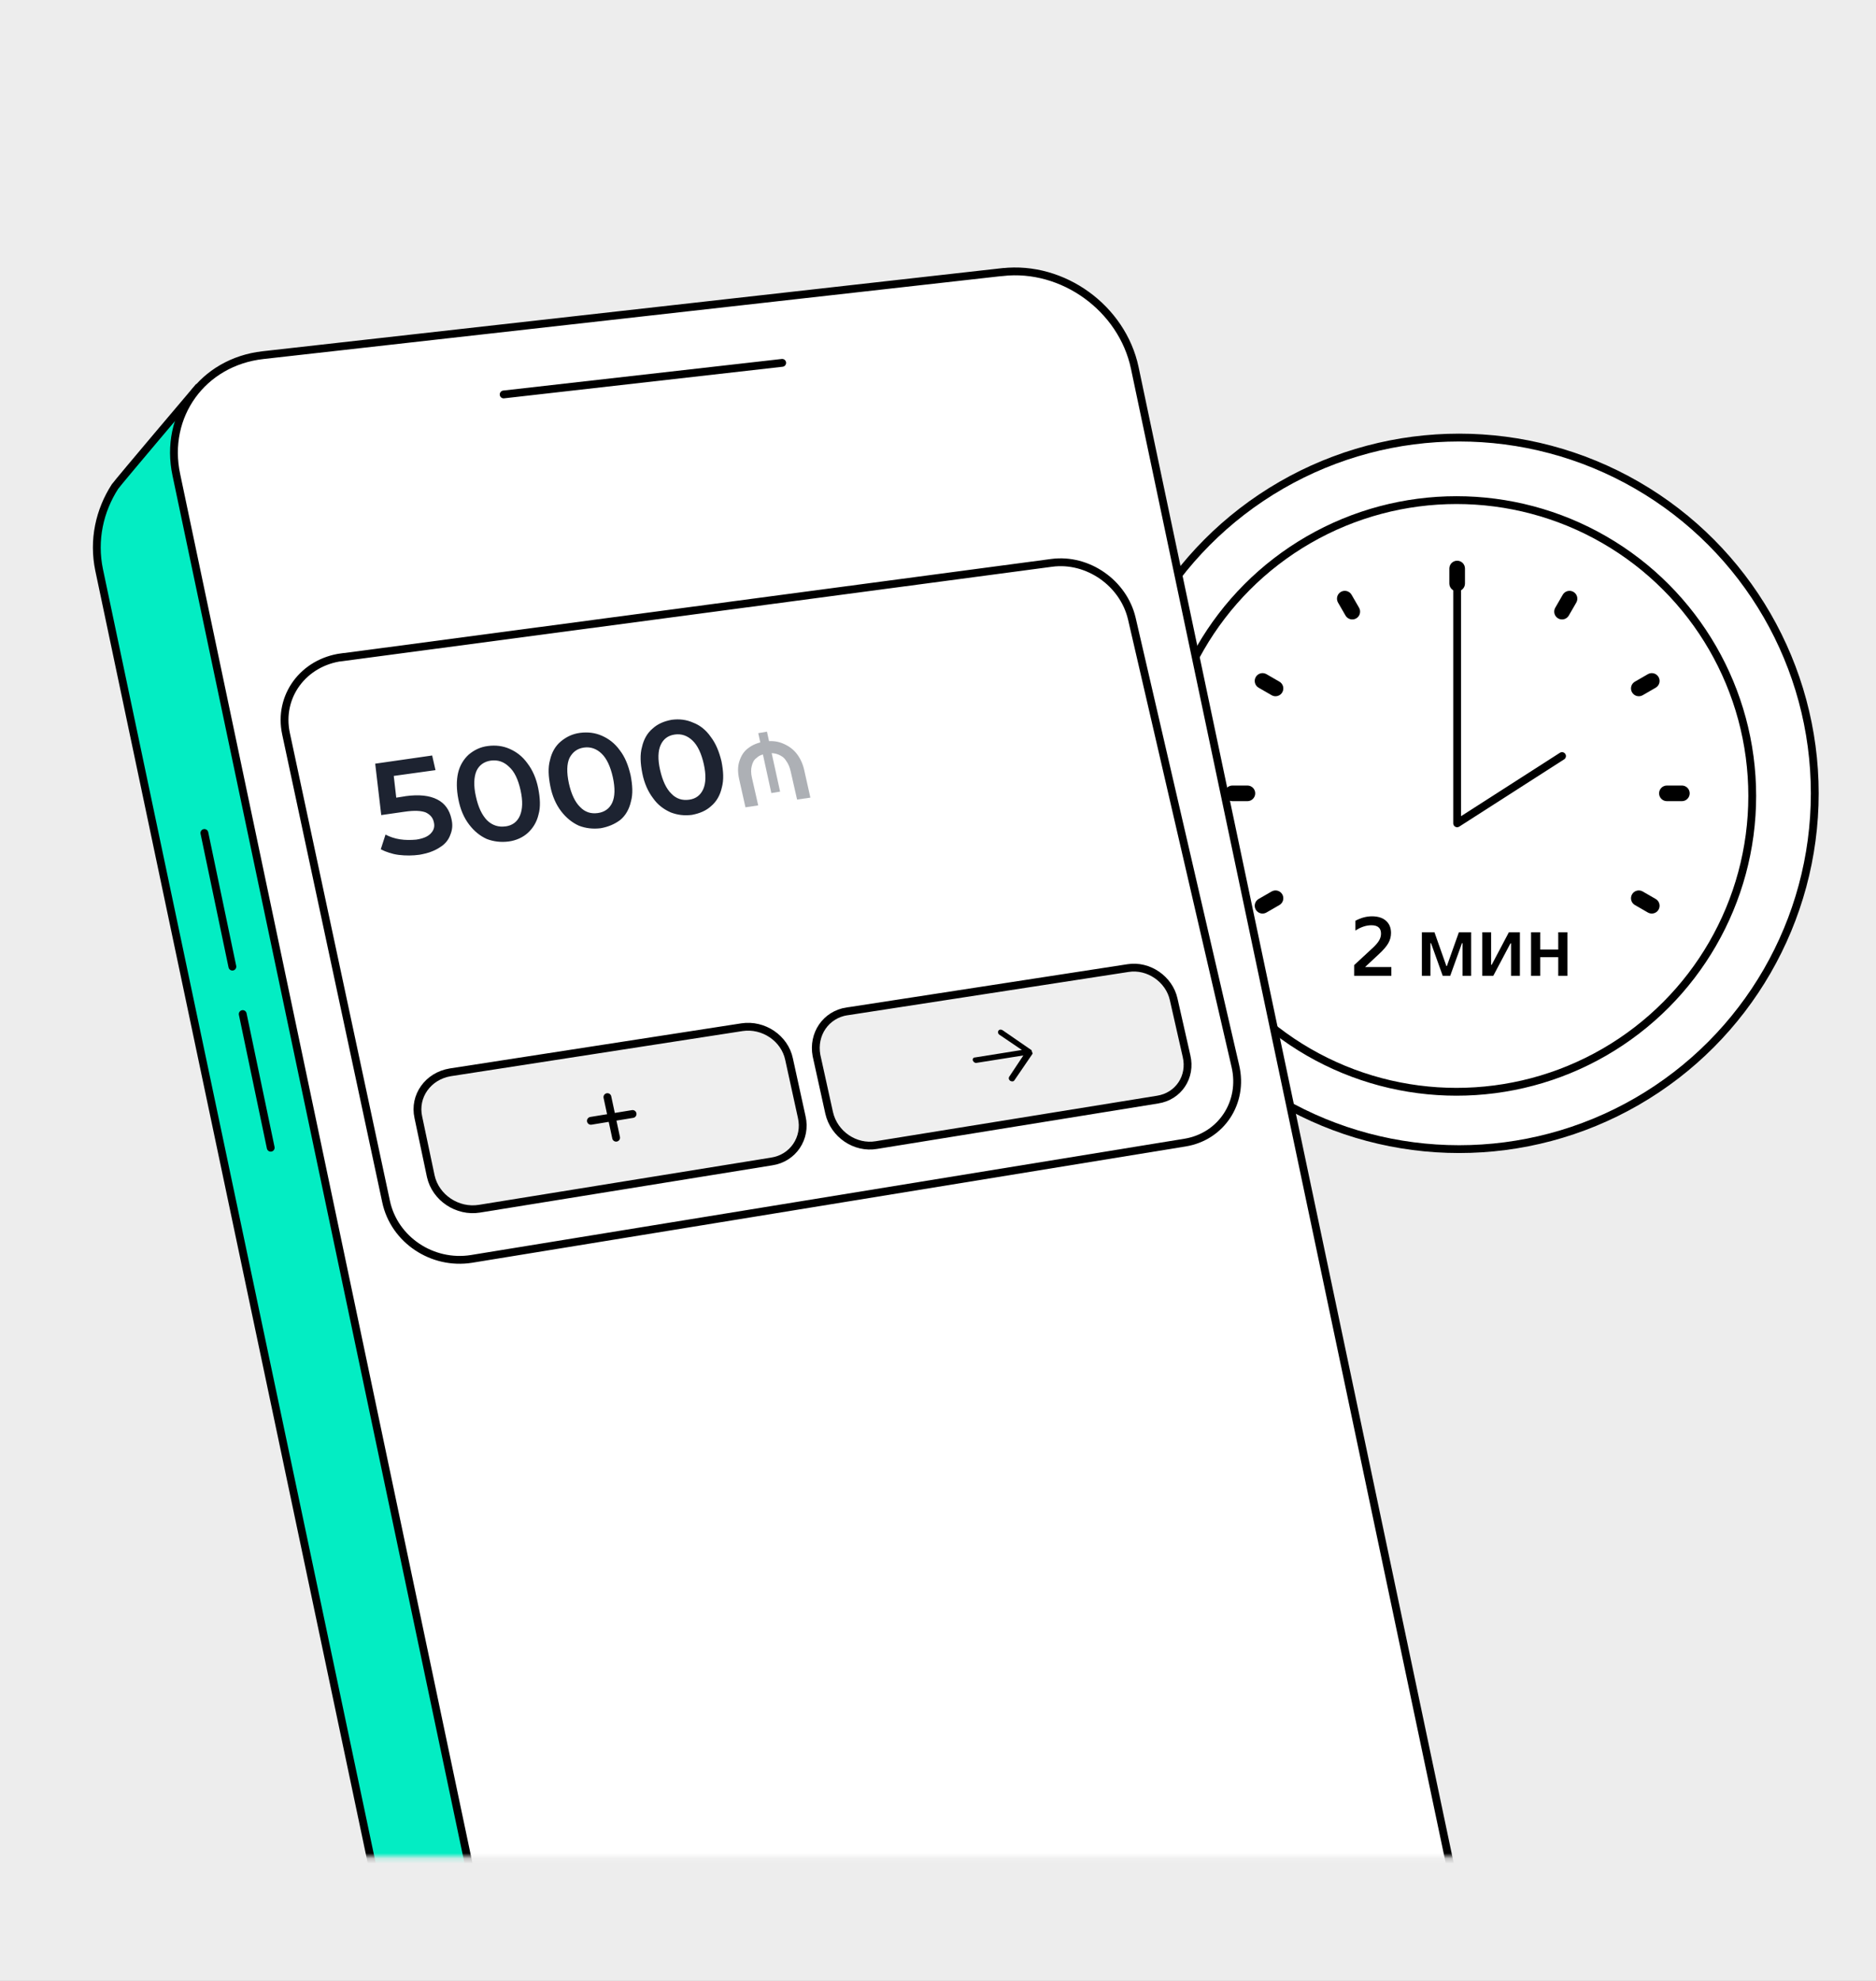
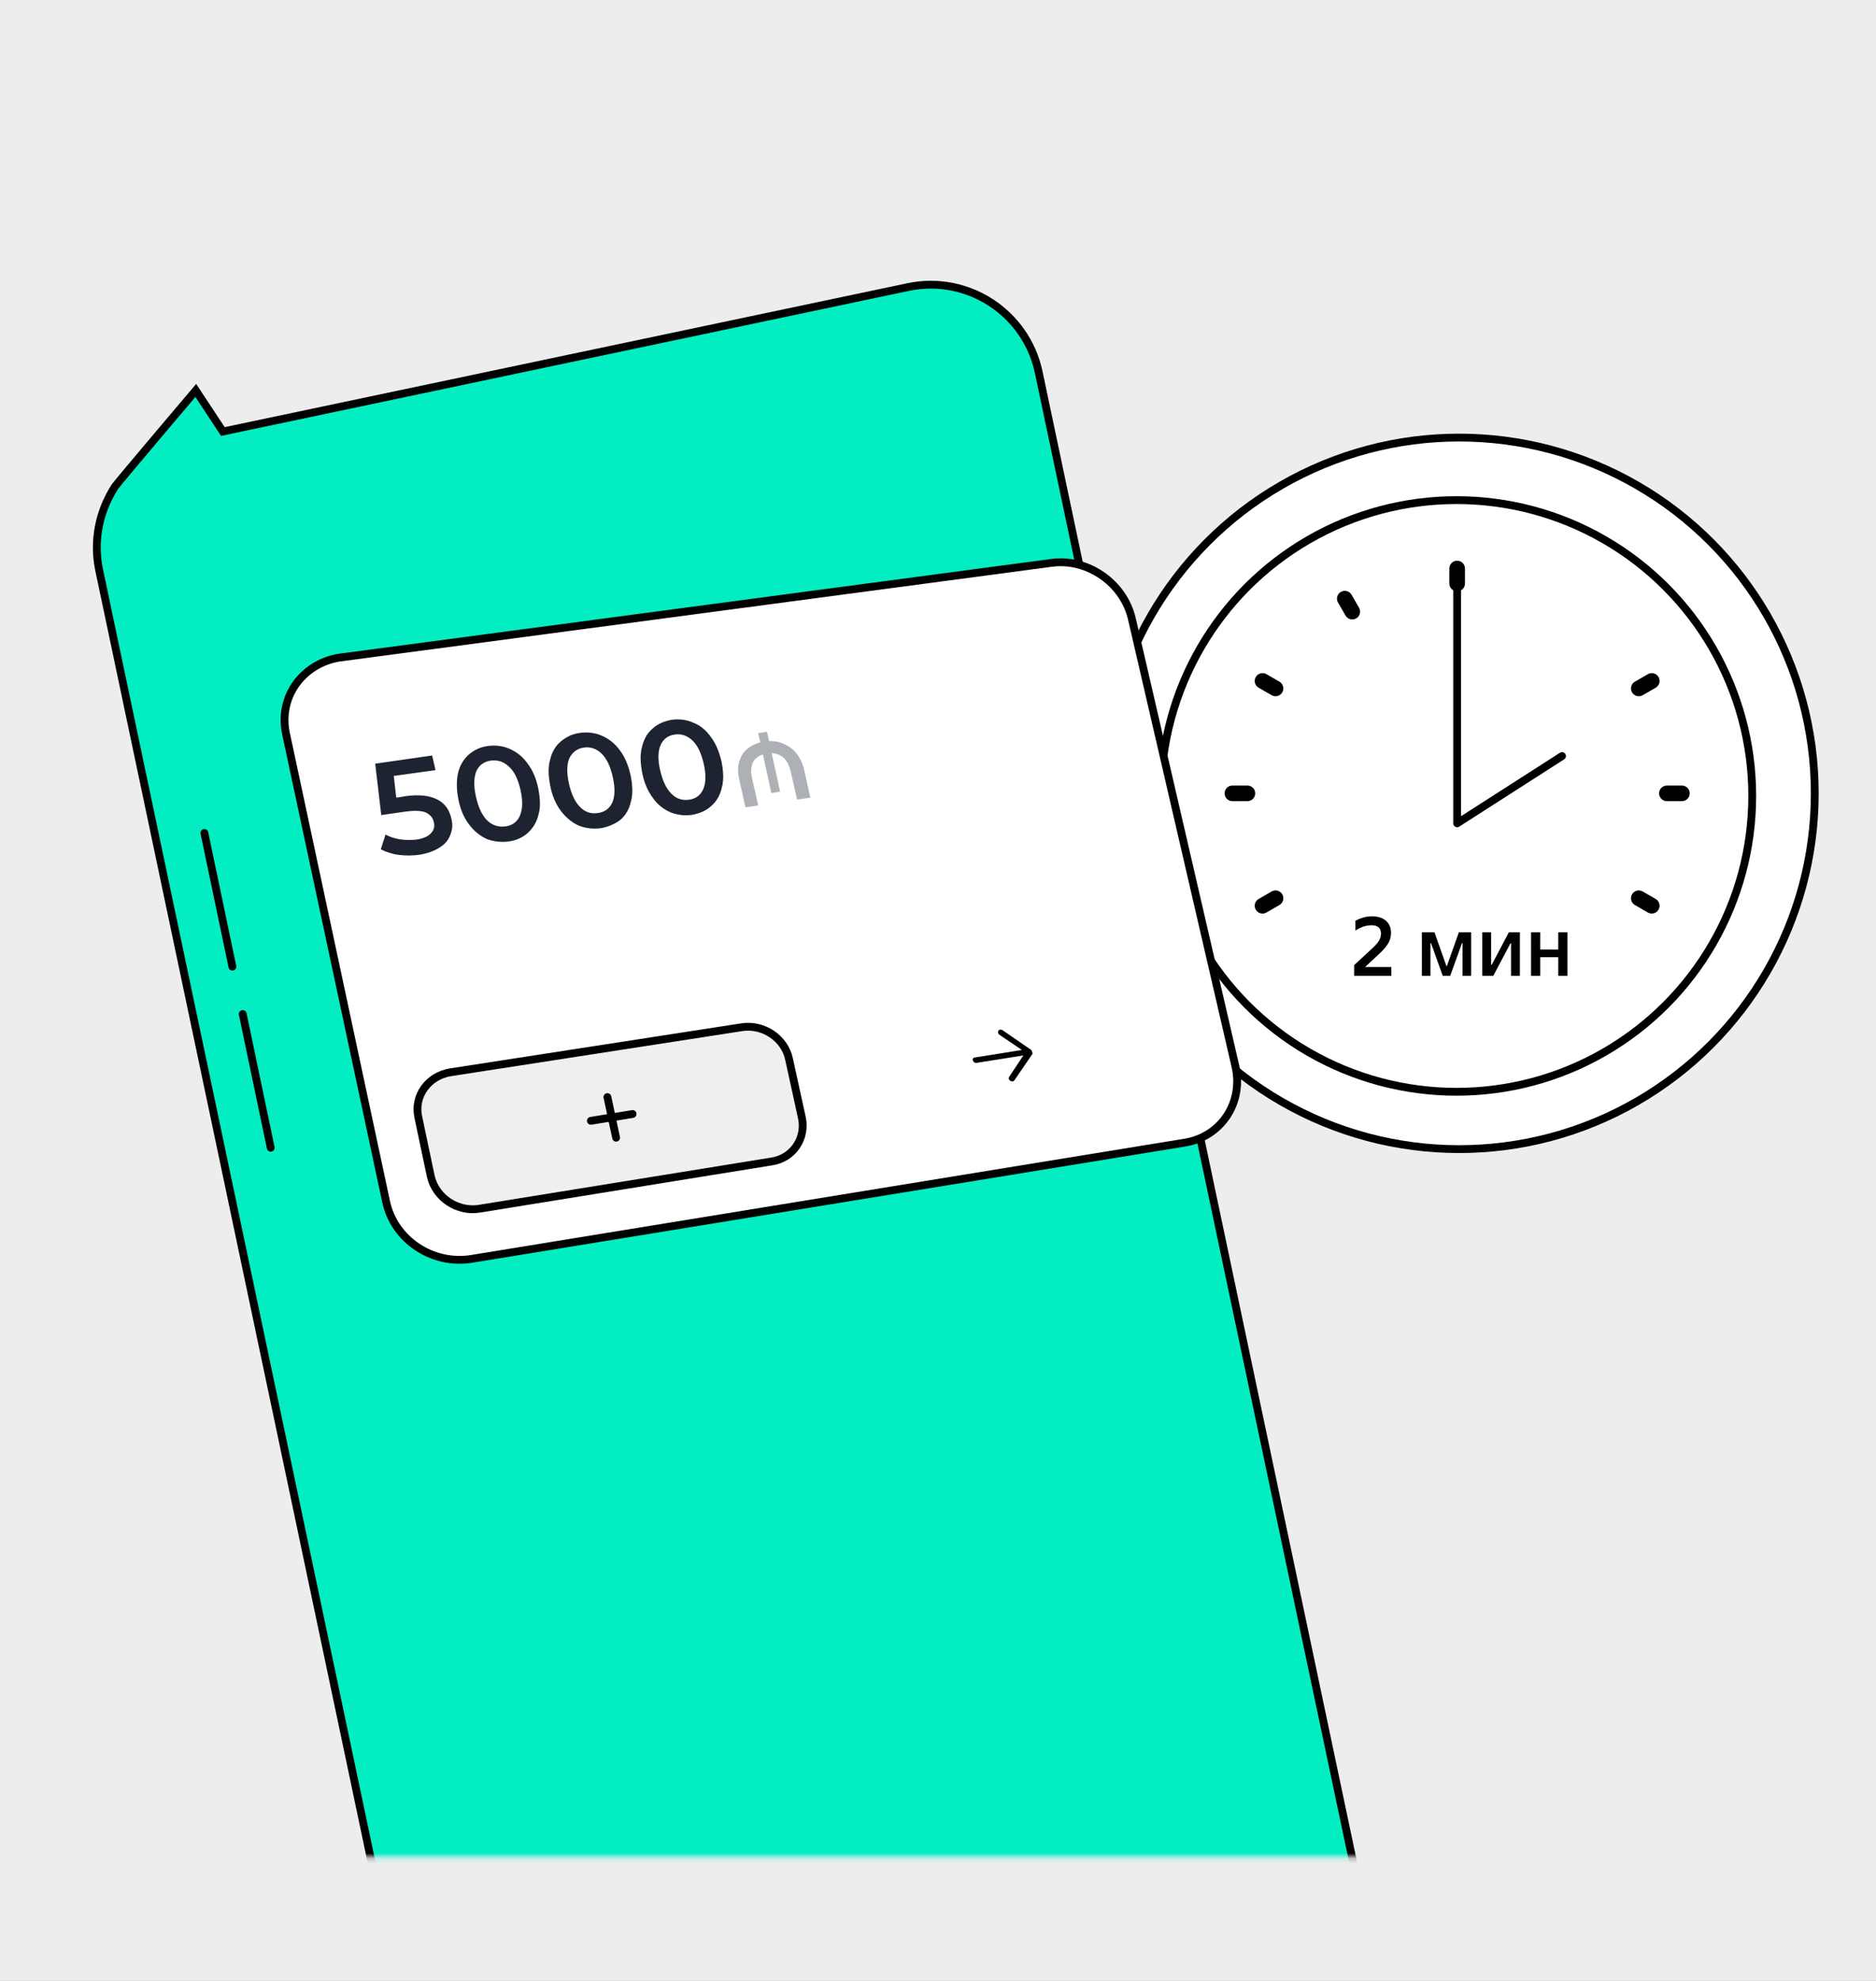
<svg xmlns="http://www.w3.org/2000/svg" width="360" height="380" viewBox="0 0 360 380" fill="none">
  <rect x="0" y="0" width="360" height="380" fill="#808080" stroke="none" />
  <g clip-path="url(#clip0_5143_16521)">
    <rect width="360" height="380" fill="#EDEDED" />
    <circle cx="280" cy="152.188" r="68.25" fill="white" stroke="black" stroke-width="1.5" />
    <circle cx="279.5" cy="152.688" r="56.75" fill="white" stroke="black" stroke-width="1.5" />
    <path fill-rule="evenodd" clip-rule="evenodd" d="M236.5 150.688C235.672 150.688 235 151.359 235 152.188C235 153.016 235.672 153.688 236.5 153.688H239.375C240.203 153.688 240.875 153.016 240.875 152.188C240.875 151.359 240.203 150.688 239.375 150.688H236.5ZM319.875 150.688C319.047 150.688 318.375 151.359 318.375 152.188C318.375 153.016 319.047 153.688 319.875 153.688H322.75C323.578 153.688 324.25 153.016 324.25 152.188C324.25 151.359 323.578 150.688 322.75 150.688H319.875Z" fill="black" />
    <path fill-rule="evenodd" clip-rule="evenodd" d="M241.528 172.451C240.81 172.865 240.564 173.783 240.979 174.5C241.393 175.218 242.31 175.463 243.028 175.049L245.518 173.612C246.235 173.198 246.481 172.28 246.067 171.563C245.652 170.845 244.735 170.599 244.018 171.014L241.528 172.451ZM313.733 130.764C313.015 131.178 312.77 132.095 313.184 132.813C313.598 133.53 314.515 133.776 315.233 133.362L317.723 131.924C318.44 131.51 318.686 130.593 318.272 129.875C317.857 129.158 316.94 128.912 316.223 129.326L313.733 130.764Z" fill="black" />
-     <path fill-rule="evenodd" clip-rule="evenodd" d="M299 118.629C298.283 118.215 298.037 117.298 298.451 116.58L299.888 114.091C300.303 113.373 301.22 113.127 301.938 113.541C302.655 113.956 302.901 114.873 302.487 115.591L301.049 118.08C300.635 118.798 299.717 119.044 299 118.629Z" fill="black" />
    <path fill-rule="evenodd" clip-rule="evenodd" d="M279.625 113.437C278.797 113.437 278.125 112.766 278.125 111.938L278.125 109.063C278.125 108.234 278.797 107.563 279.625 107.563C280.453 107.563 281.125 108.234 281.125 109.063L281.125 111.938C281.125 112.766 280.453 113.437 279.625 113.437Z" fill="black" />
    <path fill-rule="evenodd" clip-rule="evenodd" d="M260.25 118.629C259.533 119.044 258.615 118.798 258.201 118.08L256.763 115.591C256.349 114.873 256.595 113.956 257.313 113.541C258.03 113.127 258.947 113.373 259.362 114.091L260.799 116.58C261.213 117.298 260.967 118.215 260.25 118.629Z" fill="black" />
    <path fill-rule="evenodd" clip-rule="evenodd" d="M244.018 133.362C244.735 133.776 245.652 133.53 246.067 132.813C246.481 132.095 246.235 131.178 245.518 130.764L243.028 129.326C242.31 128.912 241.393 129.158 240.979 129.875C240.565 130.593 240.81 131.51 241.528 131.924L244.018 133.362ZM316.223 175.049C316.94 175.463 317.858 175.218 318.272 174.5C318.686 173.783 318.44 172.865 317.723 172.451L315.233 171.014C314.515 170.599 313.598 170.845 313.184 171.563C312.77 172.28 313.015 173.198 313.733 173.612L316.223 175.049Z" fill="black" />
    <path d="M279.625 111.938L279.625 157.938L299.75 145.035" stroke="black" stroke-width="1.5" stroke-linecap="round" stroke-linejoin="round" />
    <path d="M261.957 185.507H266.997V187.188H259.861V185.139L263.557 181.715C264.058 181.235 264.426 180.793 264.661 180.387C264.895 179.971 265.013 179.545 265.013 179.108C265.013 178.03 264.399 177.491 263.173 177.491C262.159 177.491 261.135 177.833 260.101 178.515V176.627C261.157 176.062 262.218 175.779 263.285 175.779C264.426 175.779 265.317 176.062 265.957 176.627C266.607 177.193 266.933 177.977 266.933 178.979C266.933 179.673 266.757 180.329 266.405 180.947C266.053 181.555 265.461 182.243 264.629 183.011L261.957 185.507ZM274.501 187.188H272.853V178.835H275.269L277.557 185.315H277.653L279.957 178.835H282.309V187.188H280.661V180.931H280.549L278.293 187.188H276.853L274.613 180.931H274.501V187.188ZM286.559 187.188H284.447V178.835H286.143V185.076H286.255L289.551 178.835H291.663V187.188H289.967V180.963H289.855L286.559 187.188ZM299.022 182.147V178.835H300.782V187.188H299.022V183.619H295.566V187.188H293.806V178.835H295.566V182.147H299.022Z" fill="black" />
    <mask id="mask0_5143_16521" style="mask-type:luminance" maskUnits="userSpaceOnUse" x="14" y="22" width="272" height="335">
      <path d="M286 22.188H14V356.188H286V22.188Z" fill="white" />
    </mask>
    <g mask="url(#mask0_5143_16521)">
      <path d="M19.03 109.368L86.95 431.468C89.38 442.818 100.55 450.098 111.9 447.758L251.03 418.478C262.38 416.048 269.66 404.878 267.32 393.528L199.31 71.338C196.88 59.988 185.71 52.708 174.36 55.048L42.77 82.778L37.57 74.898C37.57 74.898 23.02 92.048 22.06 93.348C19.11 97.938 17.82 103.568 19.03 109.378V109.368Z" fill="#03EDC3" stroke="black" stroke-width="1.5" />
      <path d="M44.591 185.428L39.221 159.788" stroke="black" stroke-width="1.5" stroke-linecap="round" />
      <path d="M51.95 220.167L46.58 194.527" stroke="black" stroke-width="1.5" stroke-linecap="round" />
-       <path d="M192.38 52.198C203.99 50.898 215.34 59.128 217.76 70.568L286.03 394.568C288.46 406.008 281.01 416.228 269.31 417.438L127.06 431.818C115.45 433.028 104.02 424.718 101.68 413.368L33.84 91.088C31.41 79.738 38.86 69.428 50.47 68.128L192.37 52.188L192.38 52.198Z" fill="white" stroke="black" stroke-width="1.5" />
-       <path d="M96.65 75.667L150.1 69.607" stroke="black" stroke-width="1.5" stroke-linecap="round" stroke-linejoin="round" />
      <path d="M65.621 126.088L201.851 107.968C208.721 107.068 215.581 111.818 217.191 118.648L237.071 204.538C238.681 211.498 234.351 218.028 227.441 219.178L90.46 241.498C82.96 242.688 75.65 237.828 74.091 230.508L54.891 140.768C53.34 133.568 58.23 127.038 65.611 126.068L65.621 126.088Z" fill="white" />
      <path d="M65.621 126.088L201.851 107.968C208.721 107.068 215.581 111.818 217.191 118.648L237.071 204.538C238.681 211.498 234.351 218.028 227.441 219.178L90.46 241.498C82.96 242.688 75.65 237.828 74.091 230.508L54.891 140.768C53.34 133.568 58.23 127.038 65.611 126.068L65.621 126.088Z" stroke="black" stroke-width="1.5" />
      <path d="M77.76 152.737C80.43 152.367 82.42 152.607 83.9 153.357C85.38 154.107 86.26 155.377 86.63 157.087C86.9 158.197 86.83 159.137 86.41 160.157C86.08 161.097 85.4 161.957 84.37 162.567C83.34 163.257 82.05 163.697 80.5 163.967C79.21 164.147 77.83 164.157 76.53 163.997C75.24 163.837 74.02 163.417 73.07 162.917L73.98 160.097C74.76 160.517 75.71 160.847 76.75 161.007C77.79 161.167 78.82 161.157 79.86 161.067C81.07 160.887 82.01 160.537 82.61 159.937C83.21 159.337 83.46 158.647 83.27 157.797C83.09 156.857 82.56 156.267 81.69 155.847C80.82 155.517 79.53 155.437 77.63 155.717L73.16 156.357L72 146.497L82.93 144.927L83.57 147.737L75.56 148.847L76.04 153.017L77.76 152.747V152.737ZM97.59 161.427C96.12 161.607 94.73 161.447 93.42 160.947C92.11 160.357 90.98 159.437 90.01 158.157C89.04 156.887 88.33 155.267 87.96 153.317C87.59 151.447 87.57 149.737 87.9 148.287C88.23 146.837 88.99 145.627 89.93 144.767C90.96 143.897 92.16 143.287 93.63 143.107C95.1 142.917 96.49 143.077 97.8 143.657C99.11 144.237 100.25 145.087 101.22 146.437C102.19 147.707 102.91 149.327 103.28 151.207C103.65 153.087 103.76 154.797 103.34 156.247C103.01 157.707 102.24 158.907 101.3 159.767C100.36 160.627 99.06 161.237 97.59 161.427ZM97.03 158.527C98.33 158.347 99.27 157.647 99.78 156.447C100.29 155.247 100.35 153.617 99.89 151.577C99.43 149.527 98.72 147.997 97.66 147.067C96.69 146.137 95.56 145.727 94.18 145.907C92.88 146.097 91.94 146.787 91.43 147.897C90.93 149.097 90.86 150.717 91.32 152.767C91.78 154.897 92.49 156.337 93.46 157.357C94.51 158.377 95.73 158.707 97.03 158.517V158.527ZM115.29 158.877C113.81 159.057 112.42 158.907 111.1 158.397C109.79 157.807 108.64 156.877 107.67 155.607C106.7 154.337 105.98 152.717 105.61 150.837C105.24 148.957 105.13 147.247 105.55 145.787C105.88 144.327 106.56 143.127 107.59 142.257C108.62 141.387 109.83 140.777 111.31 140.587C112.79 140.397 114.18 140.557 115.5 141.137C116.81 141.717 117.96 142.567 118.94 143.927C119.92 145.197 120.55 146.737 121.01 148.707C121.38 150.587 121.49 152.307 121.07 153.767C120.74 155.227 120.06 156.437 119.02 157.297C117.98 158.077 116.77 158.607 115.29 158.877ZM114.73 155.967C116.04 155.787 116.98 155.087 117.49 153.967C118 152.847 118.07 151.217 117.6 149.087C117.14 147.037 116.42 145.497 115.45 144.567C114.48 143.637 113.34 143.217 112.04 143.407C110.74 143.597 109.87 144.287 109.28 145.407C108.77 146.527 108.71 148.147 109.17 150.287C109.63 152.337 110.35 153.867 111.31 154.797C112.28 155.817 113.42 156.147 114.72 155.967H114.73ZM132.81 156.317C131.32 156.507 130.01 156.347 128.69 155.837C127.37 155.247 126.22 154.397 125.33 153.127C124.35 151.847 123.63 150.227 123.26 148.347C122.89 146.467 122.78 144.747 123.2 143.287C123.53 141.827 124.21 140.617 125.25 139.747C126.2 138.877 127.42 138.347 128.9 138.077C130.39 137.887 131.7 138.047 133.02 138.627C134.34 139.127 135.49 140.057 136.38 141.337C137.36 142.617 137.99 144.157 138.45 146.037C138.82 147.927 138.93 149.557 138.51 151.107C138.18 152.567 137.49 153.777 136.45 154.647C135.5 155.517 134.28 156.037 132.79 156.317H132.81ZM132.25 153.407C133.56 153.227 134.43 152.527 134.94 151.407C135.45 150.287 135.52 148.657 135.06 146.597C134.6 144.537 133.88 143.007 132.9 142.067C131.92 141.127 130.78 140.717 129.47 140.907C128.16 141.097 127.29 141.787 126.78 142.907C126.27 144.027 126.2 145.657 126.67 147.707C127.14 149.757 127.85 151.297 128.82 152.237C129.79 153.257 130.94 153.587 132.25 153.407Z" fill="#1D2331" />
      <path d="M143.049 154.85L141.839 149.45C141.559 148.16 141.549 147.05 141.889 146.01C142.229 144.98 142.739 144.11 143.609 143.5C144.389 142.89 145.439 142.45 146.669 142.26C147.899 142.07 149.039 142.15 150.099 142.57C151.159 142.99 152.049 143.58 152.759 144.43C153.469 145.28 154.019 146.4 154.299 147.6L155.509 153.01L152.959 153.38L151.749 148.06C151.559 147.2 151.289 146.52 150.839 145.92C150.479 145.32 149.949 144.98 149.329 144.73C148.709 144.48 148.009 144.4 147.129 144.58C146.339 144.67 145.639 144.94 145.209 145.38C144.689 145.73 144.429 146.25 144.259 146.94C144.089 147.54 144.099 148.32 144.289 149.18L145.499 154.5L143.039 154.87L143.049 154.85ZM148.019 152.14L145.509 140.64L147.179 140.36L149.699 151.86L148.029 152.13L148.019 152.14Z" fill="#ADB0B5" />
      <path d="M86.38 205.708L142.38 197.048C146.5 196.428 150.58 199.158 151.42 203.188L153.85 214.278C154.78 218.318 152.19 222.198 148.06 222.808L92 231.868C87.77 232.558 83.59 229.748 82.67 225.658L80.28 214.338C79.37 210.248 82.16 206.408 86.39 205.708H86.38Z" fill="#EFEFEF" />
      <path d="M86.38 205.708L142.38 197.048C146.5 196.428 150.58 199.158 151.42 203.188L153.85 214.278C154.78 218.318 152.19 222.198 148.06 222.808L92 231.868C87.77 232.558 83.59 229.748 82.67 225.658L80.28 214.338C79.37 210.248 82.16 206.408 86.39 205.708H86.38Z" stroke="black" stroke-width="1.5" />
      <path d="M121.391 213.698L113.391 215.008" stroke="black" stroke-width="1.5" stroke-linecap="round" />
      <path d="M116.561 210.458L118.231 218.248" stroke="black" stroke-width="1.5" stroke-linecap="round" />
-       <path d="M162.581 194.008L216.461 185.708C220.401 185.078 224.381 187.828 225.231 191.728L227.691 202.578C228.641 206.568 226.161 210.318 222.131 210.938L168.191 219.658C164.131 220.358 160.041 217.608 159.111 213.478L156.681 202.468C155.931 198.428 158.431 194.628 162.571 193.998L162.581 194.008Z" fill="#EFEFEF" />
-       <path d="M162.581 194.008L216.461 185.708C220.401 185.078 224.381 187.828 225.231 191.728L227.691 202.578C228.641 206.568 226.161 210.318 222.131 210.938L168.191 219.658C164.131 220.358 160.041 217.608 159.111 213.478L156.681 202.468C155.931 198.428 158.431 194.628 162.571 193.998L162.581 194.008Z" stroke="black" stroke-width="1.5" />
      <path fill-rule="evenodd" clip-rule="evenodd" d="M198.16 202.118L194.66 207.238C194.49 207.498 194.13 207.498 193.86 207.328C193.59 207.158 193.5 206.808 193.67 206.548L196.38 202.468L187.41 203.888C187.14 203.978 186.79 203.718 186.69 203.458C186.6 203.108 186.77 202.848 187.13 202.848L196.1 201.418L191.79 198.498C191.52 198.328 191.43 197.978 191.6 197.718C191.77 197.458 192.13 197.458 192.4 197.628L197.88 201.408C197.97 201.408 197.97 201.498 197.97 201.578C197.97 201.658 198.06 201.748 198.06 201.748V201.918C198.15 201.918 198.15 202.008 198.15 202.088L198.16 202.118Z" fill="black" />
    </g>
  </g>
  <defs>
    <clipPath id="clip0_5143_16521">
      <rect width="360" height="380" fill="white" />
    </clipPath>
  </defs>
</svg>